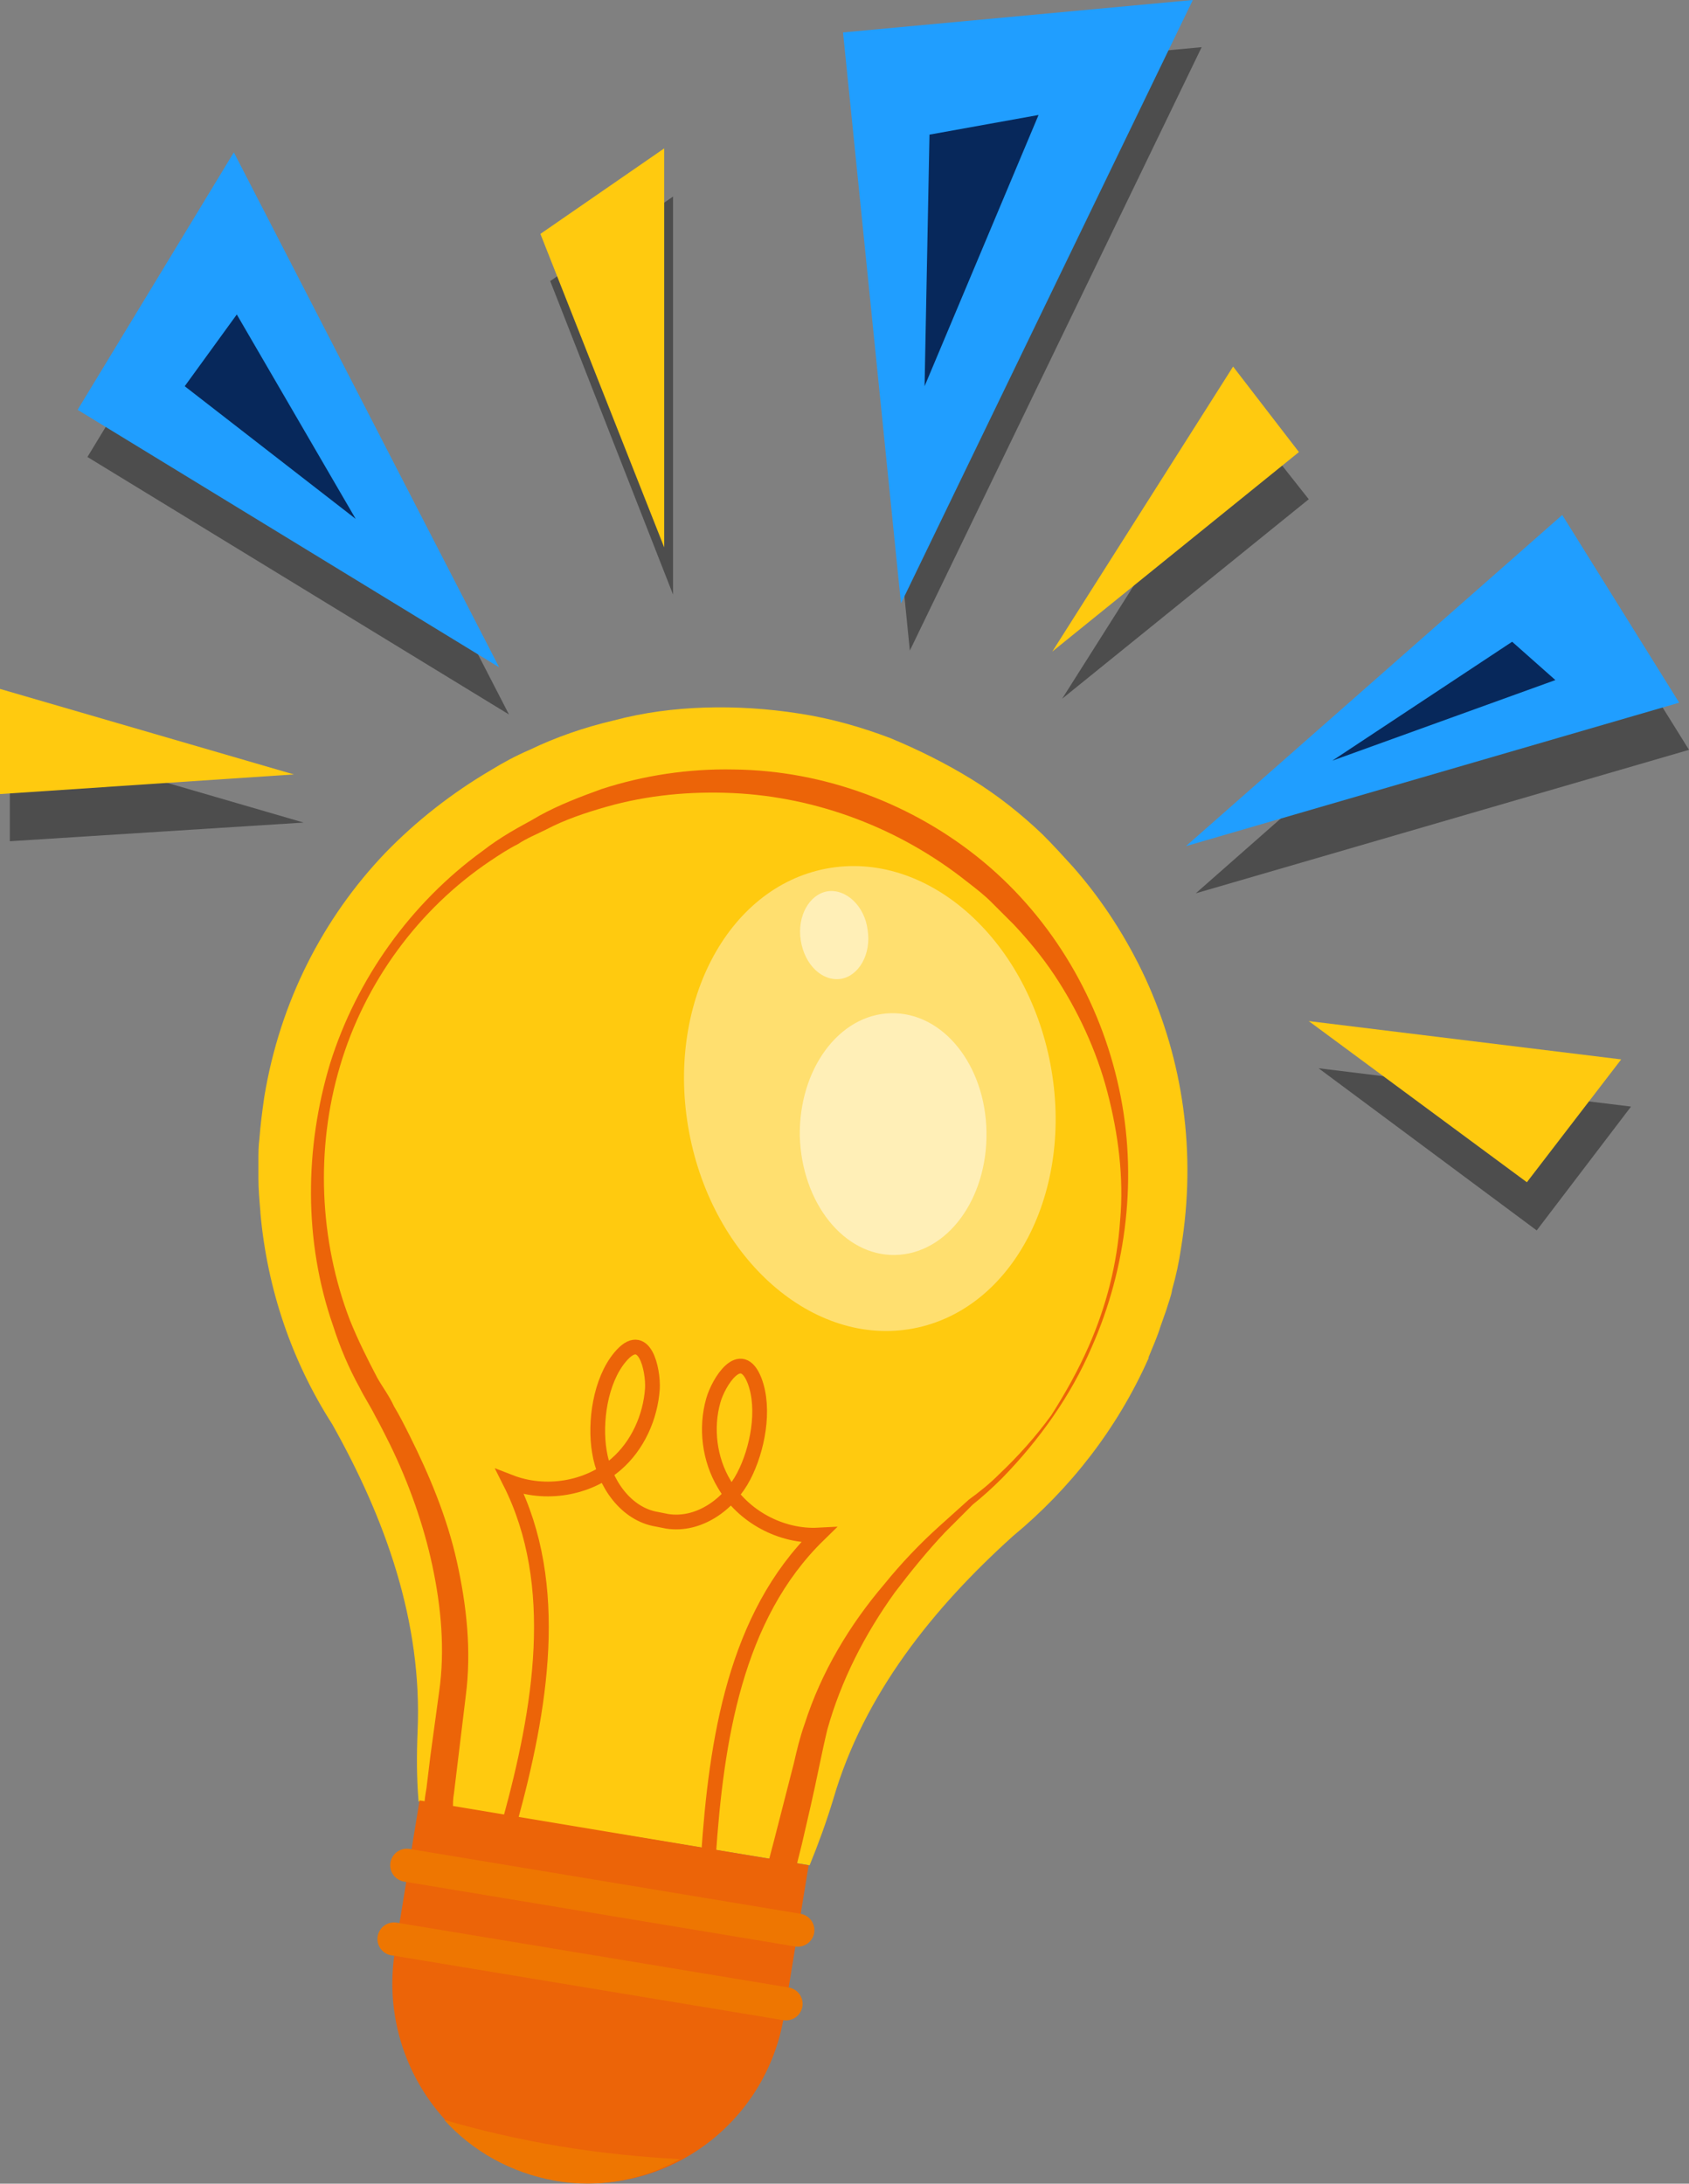
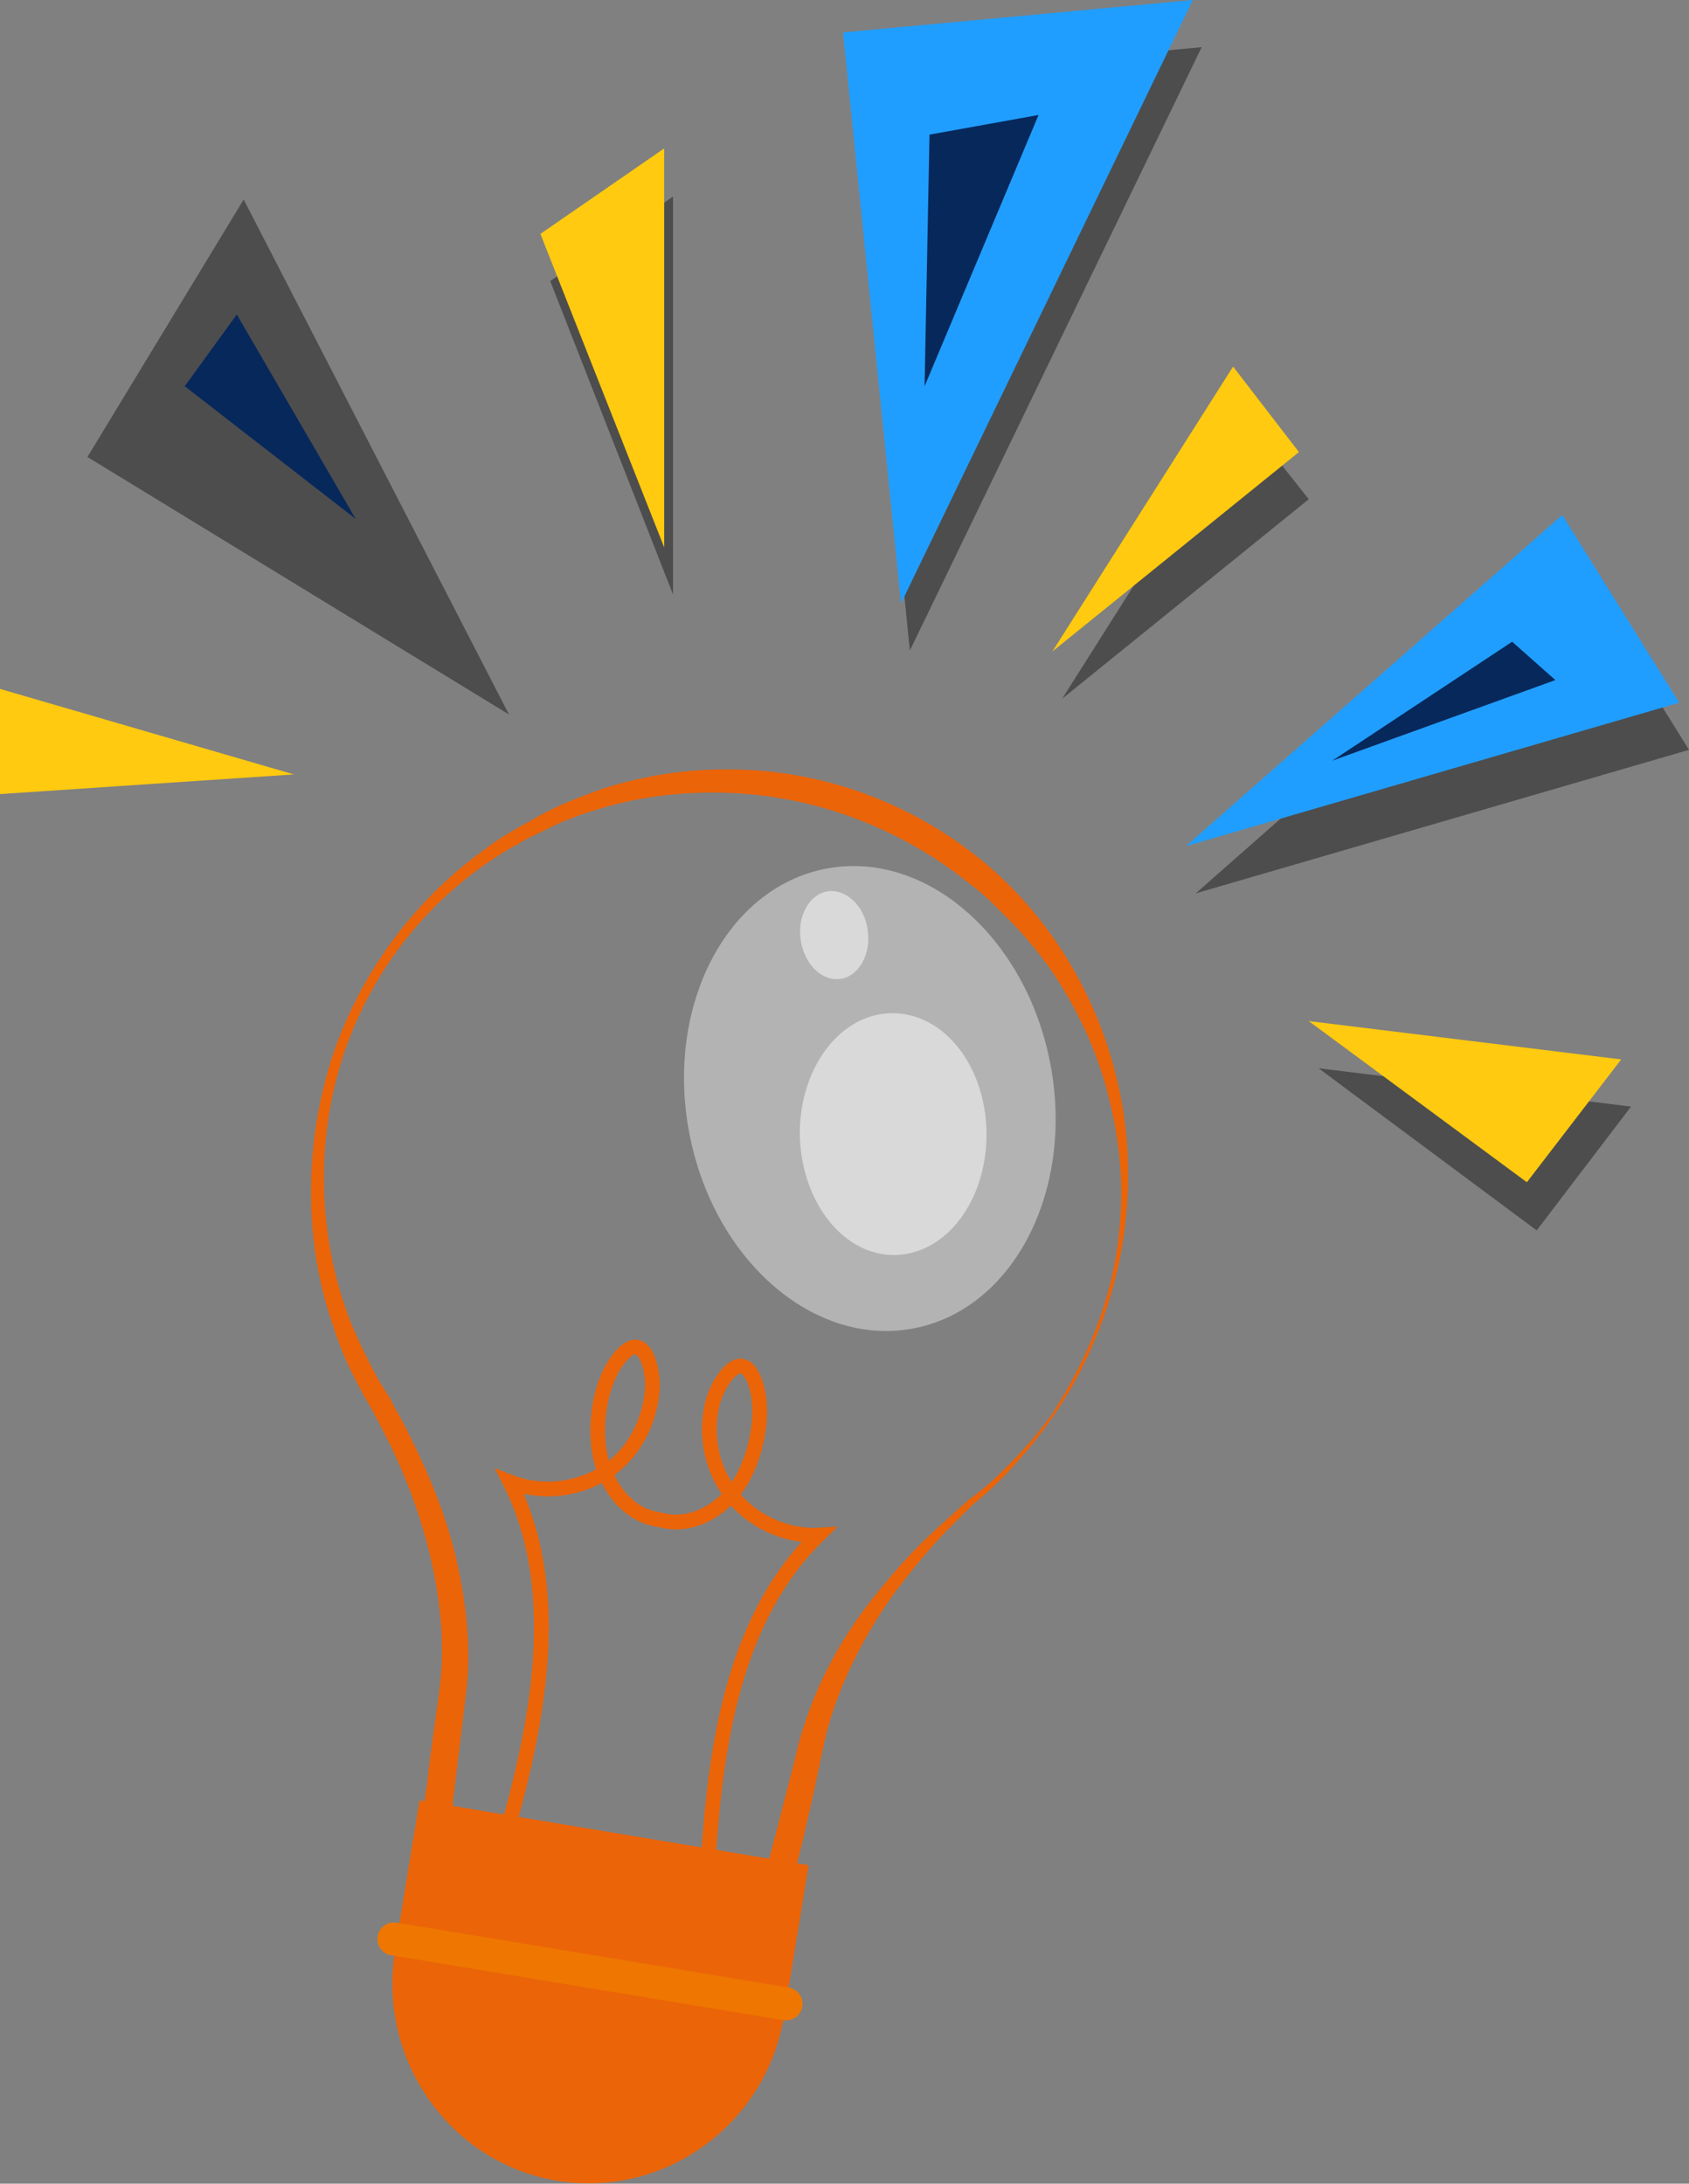
<svg xmlns="http://www.w3.org/2000/svg" x="0px" y="0px" viewBox="0 0 171.9 222.2" style="enable-background:new 0 0 171.9 222.2;" xml:space="preserve">
  <rect x="0" y="0" width="171.9" height="222.2" fill="#808080" stroke="none" />
  <style type="text/css"> .st0{opacity:0.4;} .st1{fill:#FFCA0F;} .st2{fill:#EC6408;} .st3{fill:none;stroke:#EC6408;stroke-width:1.5;stroke-linecap:round;stroke-miterlimit:10;} .st4{opacity:0.4;fill:#FFFFFF;} .st5{opacity:0.5;fill:#FFFFFF;} .st6{fill:#209EFF;} .st7{fill:#07285B;} .st8{fill:none;stroke:#EE7601;stroke-width:3.369;stroke-linecap:round;stroke-miterlimit:10;} .st9{fill:#EE7601;} </style>
  <g id="BACKGROUND"> </g>
  <g id="OBJECTS">
    <g>
      <g class="st0">
        <polygon points="51.8,72.7 8.9,46.5 24.8,20.3 " />
        <polygon points="92.6,66.2 86.8,8.1 122.3,4.8 " />
        <polygon points="121.7,90.9 160,57.2 171.9,76.3 " />
-         <polygon points="30.9,83.7 1,75 1,85.6 " />
        <polygon points="134.2,108.7 166,112.6 156.4,125.2 " />
        <polygon points="68.5,60.5 56,28.6 68.5,20 " />
        <polygon points="108.1,71.1 126.4,42.2 133.2,50.8 " />
      </g>
      <g>
        <g>
          <g>
            <g>
-               <path class="st1" d="M116.9,138.2c0,0,0-0.1,0-0.1c0.4-1,0.9-2.1,1.2-3.1c0.2-0.6,0.4-1.1,0.6-1.7c0.2-0.7,0.5-1.4,0.6-2.1 c0.4-1.4,0.7-2.8,0.9-4.2c1.6-9.7,0.2-19.1-3.6-27.4c-1.9-4.1-4.4-8-7.4-11.4c-1-1.1-2-2.2-3.1-3.3c-2.2-2.1-4.6-4-7.2-5.6 c-2.6-1.6-5.4-3-8.3-4.2c-2.9-1.1-6-2-9.3-2.5c-3.2-0.5-6.4-0.7-9.6-0.6c-3.1,0.1-6.2,0.5-9.2,1.3c-3,0.7-5.9,1.7-8.6,3 c-1.4,0.6-2.7,1.3-4,2.1c-3.9,2.3-7.5,5.1-10.7,8.4c-6.3,6.6-10.7,15.1-12.3,24.8c-0.2,1.4-0.4,2.9-0.5,4.3 c-0.1,0.7-0.1,1.5-0.1,2.2c0,0.6,0,1.2,0,1.8c0,1.1,0.1,2.2,0.2,3.4c0,0,0,0.1,0,0.1c0.7,7.8,3.2,15.1,7.3,21.5 c5.4,9.6,9.2,20.1,8.7,31.3c-0.1,2.4-0.1,4.7,0.1,7.1l19.5,3.2l0.8,0.1l19.5,3.2c0.9-2.2,1.7-4.4,2.4-6.7 c3.1-10.7,10.2-19.5,18.3-26.8C108.9,151.5,113.7,145.4,116.9,138.2z" />
-             </g>
+               </g>
            <g>
              <path class="st2" d="M110.8,137c1.8-4.1,2.9-8.4,3.2-12.8c0.4-4.4-0.2-8.9-1.3-13.1c-1.1-4.2-3-8.3-5.4-11.9 c-1.2-1.8-2.6-3.5-4.1-5.1l-2.3-2.3c-0.8-0.8-1.6-1.4-2.5-2.1c-6.8-5.4-15.2-8.6-23.8-9c-4.3-0.2-8.7,0.2-12.9,1.4 c-2.1,0.6-4.2,1.3-6.1,2.3c-1,0.5-2,0.9-2.9,1.5c-1,0.5-1.9,1.1-2.8,1.7c-7.3,4.9-12.8,12.4-15.3,20.9 c-2.5,8.4-2.1,17.7,1,25.8c0.8,2,1.8,4,2.8,5.9c0.5,0.9,1.2,1.8,1.7,2.9c0.6,1,1.1,2,1.6,3c2,4,3.8,8.3,4.8,12.8 c1,4.5,1.5,9.1,0.9,13.7l-0.8,6.6l-0.4,3.3c-0.1,0.5-0.1,1.1-0.1,1.6c0,0.5-0.1,1.1-0.1,1.4l-1.3-1.4 c5.8,0.9,11.5,1.9,17.3,2.8l8.6,1.5l8.6,1.5l-1.6,0.9l0.1-0.4L78,190l0.3-0.9l0.5-1.9l1-3.9l1-3.9c0.3-1.3,0.6-2.6,1.1-4 c1.7-5.3,4.6-10.1,8.1-14.2c1.7-2.1,3.6-4.1,5.6-5.9c1-0.9,2-1.8,3-2.7c1.1-0.8,2.1-1.6,3.1-2.6c1.9-1.8,3.7-3.8,5.3-6 C108.4,141.8,109.7,139.5,110.8,137z M111.1,137.1c-2.1,4.9-5.3,9.4-9.1,13.3c-1,1-2,1.9-3,2.7c-0.9,0.9-1.9,1.9-2.8,2.8 c-1.8,1.9-3.5,4-5.1,6.1c-3.1,4.3-5.5,9-6.9,14c-0.6,2.5-1.1,5.2-1.7,7.8l-0.9,3.9l-0.5,2c-0.1,0.3-0.2,0.7-0.3,1l-0.2,0.5 l-0.2,0.6l-0.4,1.1l-1.2-0.2l-8.6-1.4l-8.6-1.4c-5.7-1-11.5-1.9-17.2-2.9l-1.3-0.2l0-1.2c0-0.8,0-1.3,0.1-1.9 c0-0.6,0.1-1.1,0.2-1.7l0.4-3.3l0.9-6.6c0.6-4.2,0.2-8.6-0.7-12.8c-0.9-4.2-2.4-8.4-4.3-12.3c-0.5-1-1-2-1.5-2.9 c-0.5-1-1.1-1.9-1.6-2.9c-1.1-2-2-4.1-2.7-6.3c-3-8.6-2.9-18.1-0.3-26.7c2.7-8.6,8.2-16.3,15.5-21.6c0.9-0.7,1.8-1.3,2.8-1.9 c1-0.6,2-1.1,3-1.7c2-1.1,4.1-1.9,6.3-2.7c4.3-1.4,8.9-2.1,13.5-2c9.2,0.1,18.3,3.5,25.4,9.4c7.1,5.9,11.9,14.2,13.8,23.1 C115.8,119.6,114.7,129,111.1,137.1z" />
            </g>
            <path class="st3" d="M72.1,188.9c0.8-11.8,2.7-24.4,11.2-32.7c-3.8,0.2-7.7-1.9-9.6-5.2c-1.5-2.5-1.9-5.7-1.1-8.5 c0.5-1.8,2.8-5.6,4.2-2c1.1,2.9,0.3,7-1.1,9.7c-1.5,2.9-4.6,5.1-7.8,4.6l-1-0.2c-3.2-0.5-5.4-3.7-5.9-6.9 c-0.5-3,0.1-7.2,2.1-9.6c2.5-3,3.4,1.3,3.3,3.2c-0.2,2.9-1.5,5.8-3.7,7.7c-2.9,2.5-7.2,3.2-10.8,1.8c5.3,10.5,3.1,23.2,0,34.5" />
          </g>
        </g>
        <ellipse transform="matrix(0.983 -0.186 0.186 0.983 -19.244 18.441)" class="st4" cx="88.5" cy="111.7" rx="18.7" ry="23.8" />
        <path class="st5" d="M100.4,115.2c0.1,6.8-4,12.4-9.3,12.5c-5.2,0.1-9.5-5.3-9.7-12.1c-0.1-6.8,4-12.4,9.3-12.5 C96,103,100.3,108.4,100.4,115.2z" />
        <path class="st5" d="M88.3,94.6c0.4,2.5-0.9,4.7-2.7,5c-1.9,0.3-3.7-1.4-4.1-3.9c-0.4-2.5,0.9-4.7,2.7-5 C86.1,90.4,88,92.2,88.3,94.6z" />
      </g>
      <g>
        <g>
-           <polygon class="st6" points="50.8,67.9 7.9,41.7 23.8,15.5 " />
-         </g>
+           </g>
        <g>
          <polygon class="st6" points="91.7,61.4 85.8,3.3 121.4,0 " />
        </g>
        <g>
          <polygon class="st6" points="120.7,86.1 159,52.4 170.9,71.5 " />
        </g>
        <g>
          <polygon class="st1" points="29.9,78.8 0,70.1 0,80.8 " />
        </g>
        <g>
          <polygon class="st1" points="133.2,103.9 165,107.8 155.4,120.3 " />
        </g>
        <g>
          <polygon class="st1" points="67.6,55.7 55,23.8 67.6,15.1 " />
        </g>
        <g>
          <polygon class="st1" points="107.1,66.3 125.5,37.3 132.2,46 " />
        </g>
      </g>
      <polygon class="st7" points="36.2,52.8 18.8,39.3 24.1,32 " />
      <polygon class="st7" points="94.1,39.3 94.6,13.7 105.7,11.7 " />
      <polygon class="st7" points="135.6,77.4 153.9,65.3 158.3,69.2 " />
      <g>
        <path class="st2" d="M82.3,189.8l-2.5,15.3c-1.8,11.1-12.2,18.6-23.1,16.8l0,0c-10.9-1.8-18.3-12.3-16.5-23.4l2.5-15.3 L82.3,189.8z" />
        <g>
-           <line class="st8" x1="41.4" y1="189.8" x2="81.2" y2="196.4" />
-         </g>
+           </g>
        <g>
          <line class="st8" x1="40.1" y1="197.3" x2="80" y2="203.9" />
        </g>
        <g>
-           <path class="st9" d="M45.2,215.7c2.9,3.2,6.8,5.4,11.3,6.2h0c4.5,0.8,9-0.1,12.7-2.2c-3.8-0.2-8-0.6-12.2-1.3 C52.9,217.7,48.9,216.8,45.2,215.7z" />
-         </g>
+           </g>
      </g>
    </g>
  </g>
  <g id="DESIGNED_BY_FREEPIK"> </g>
</svg>